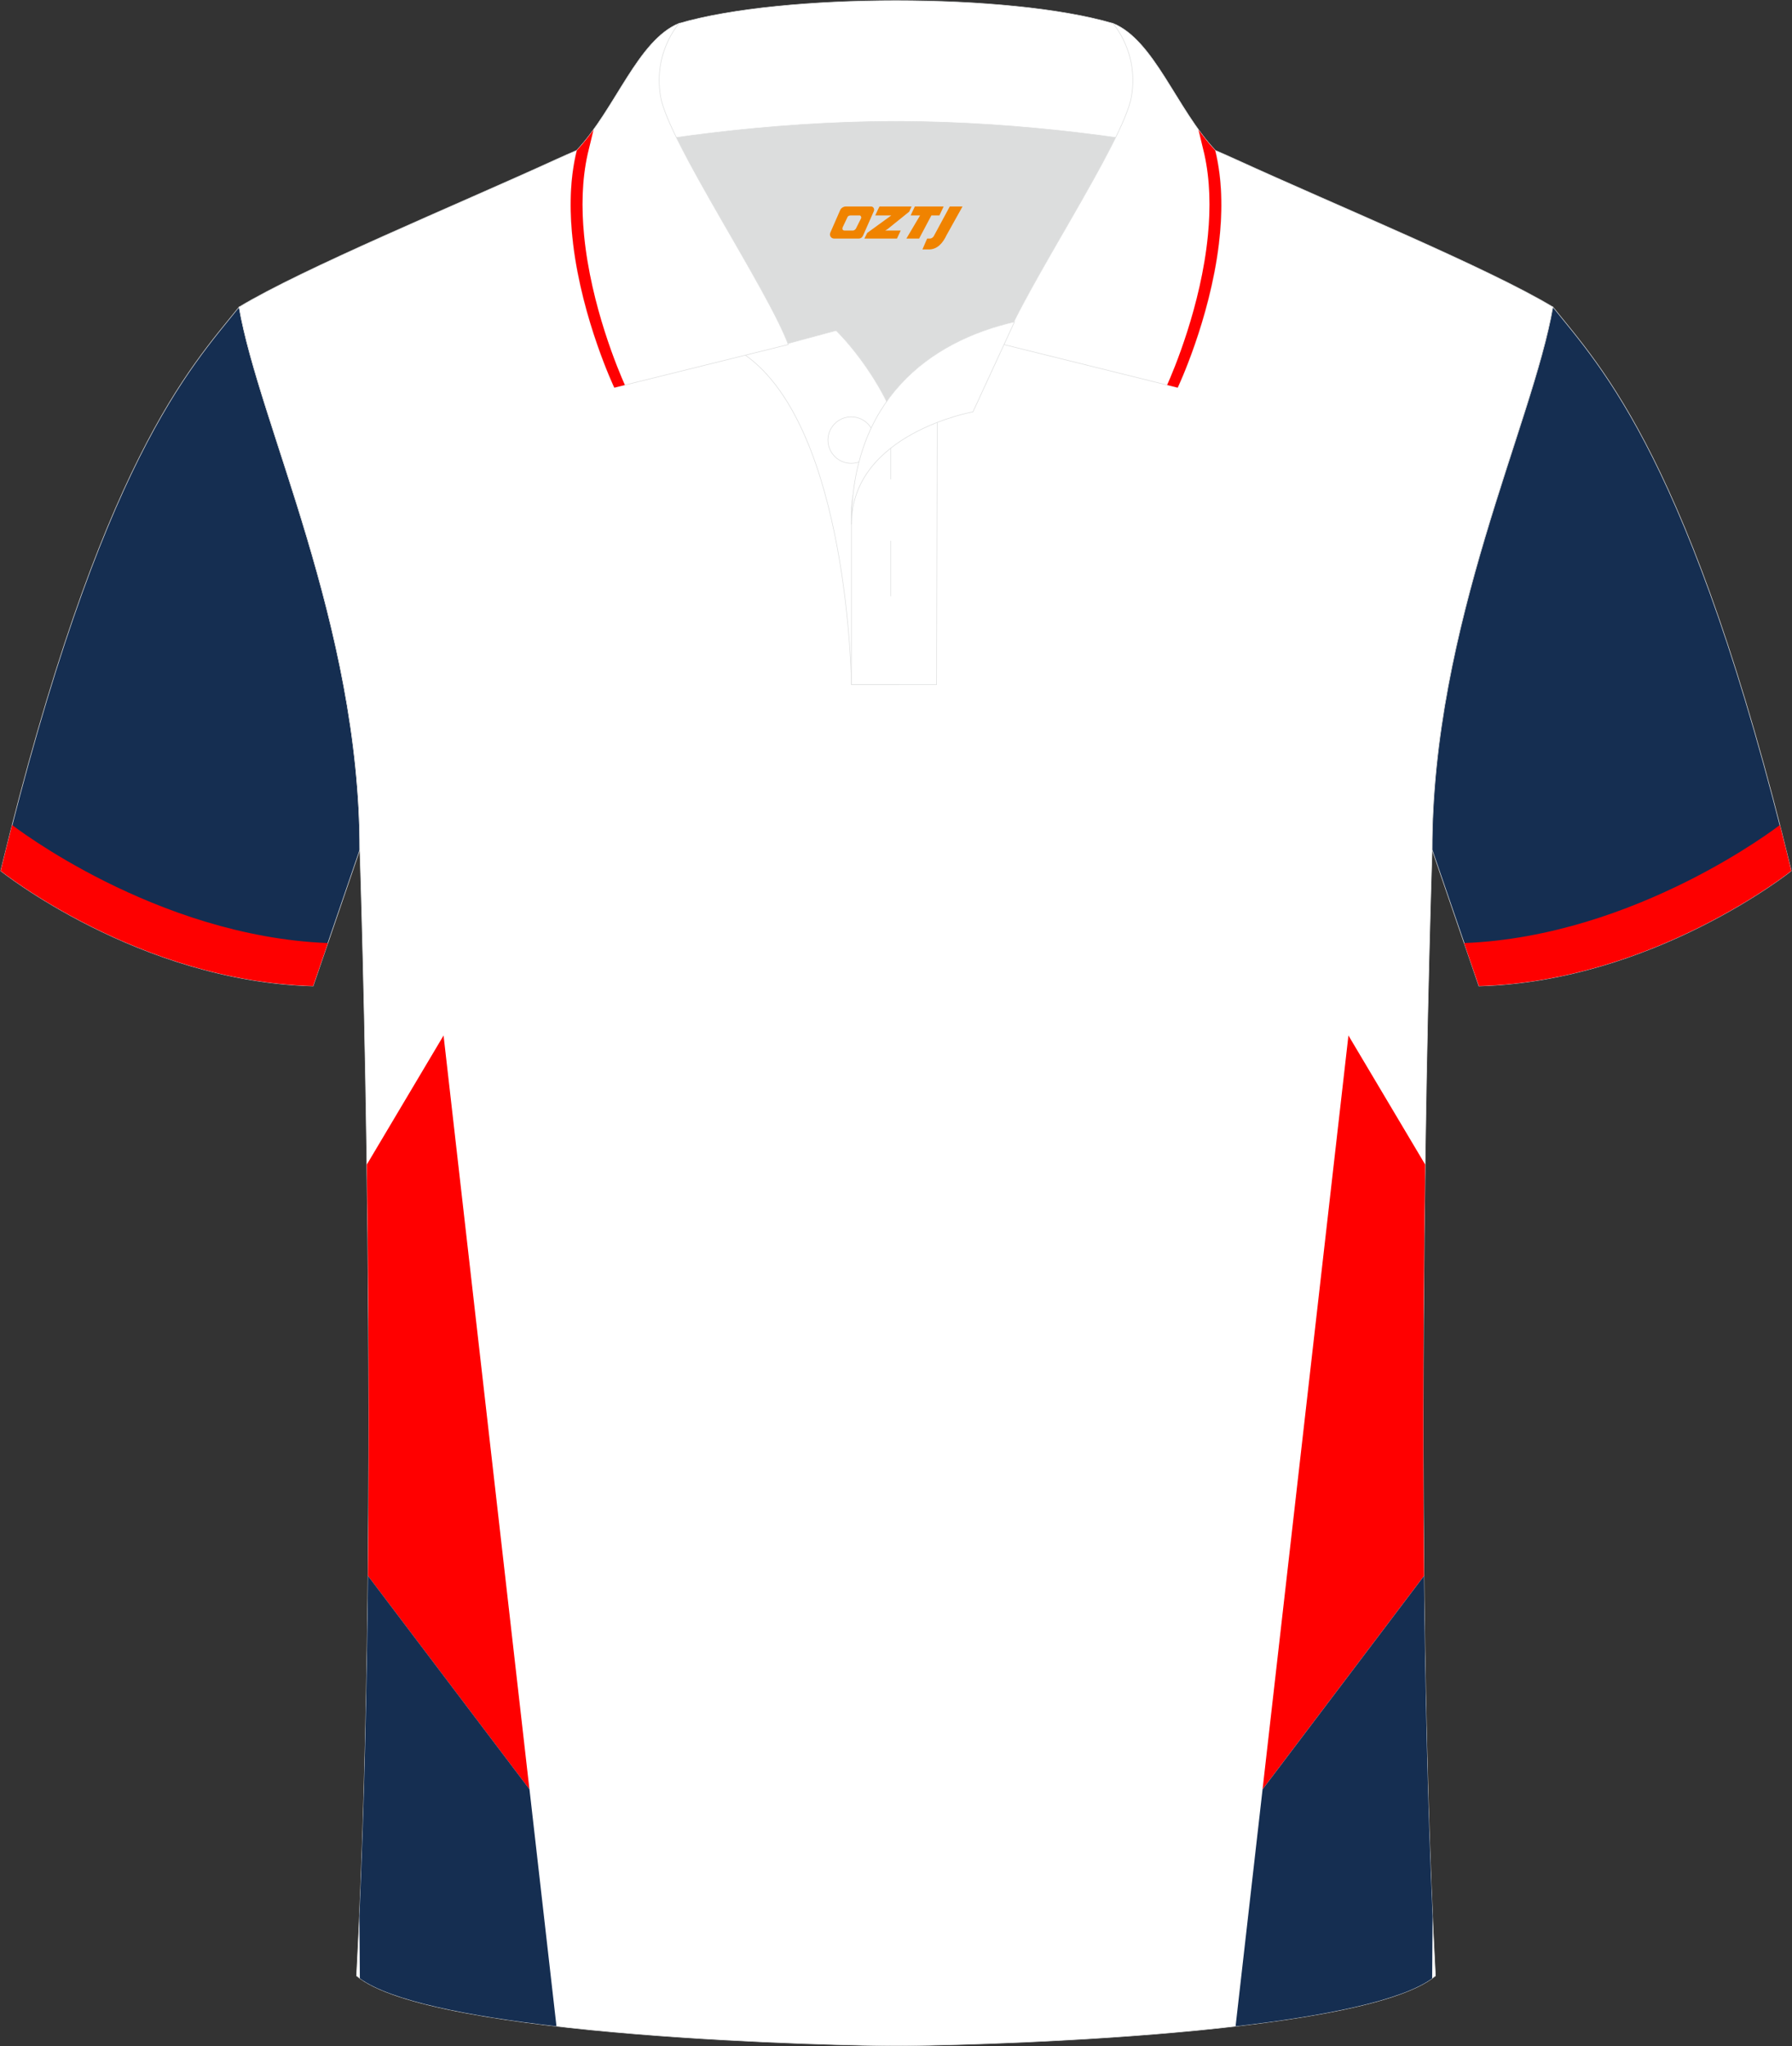
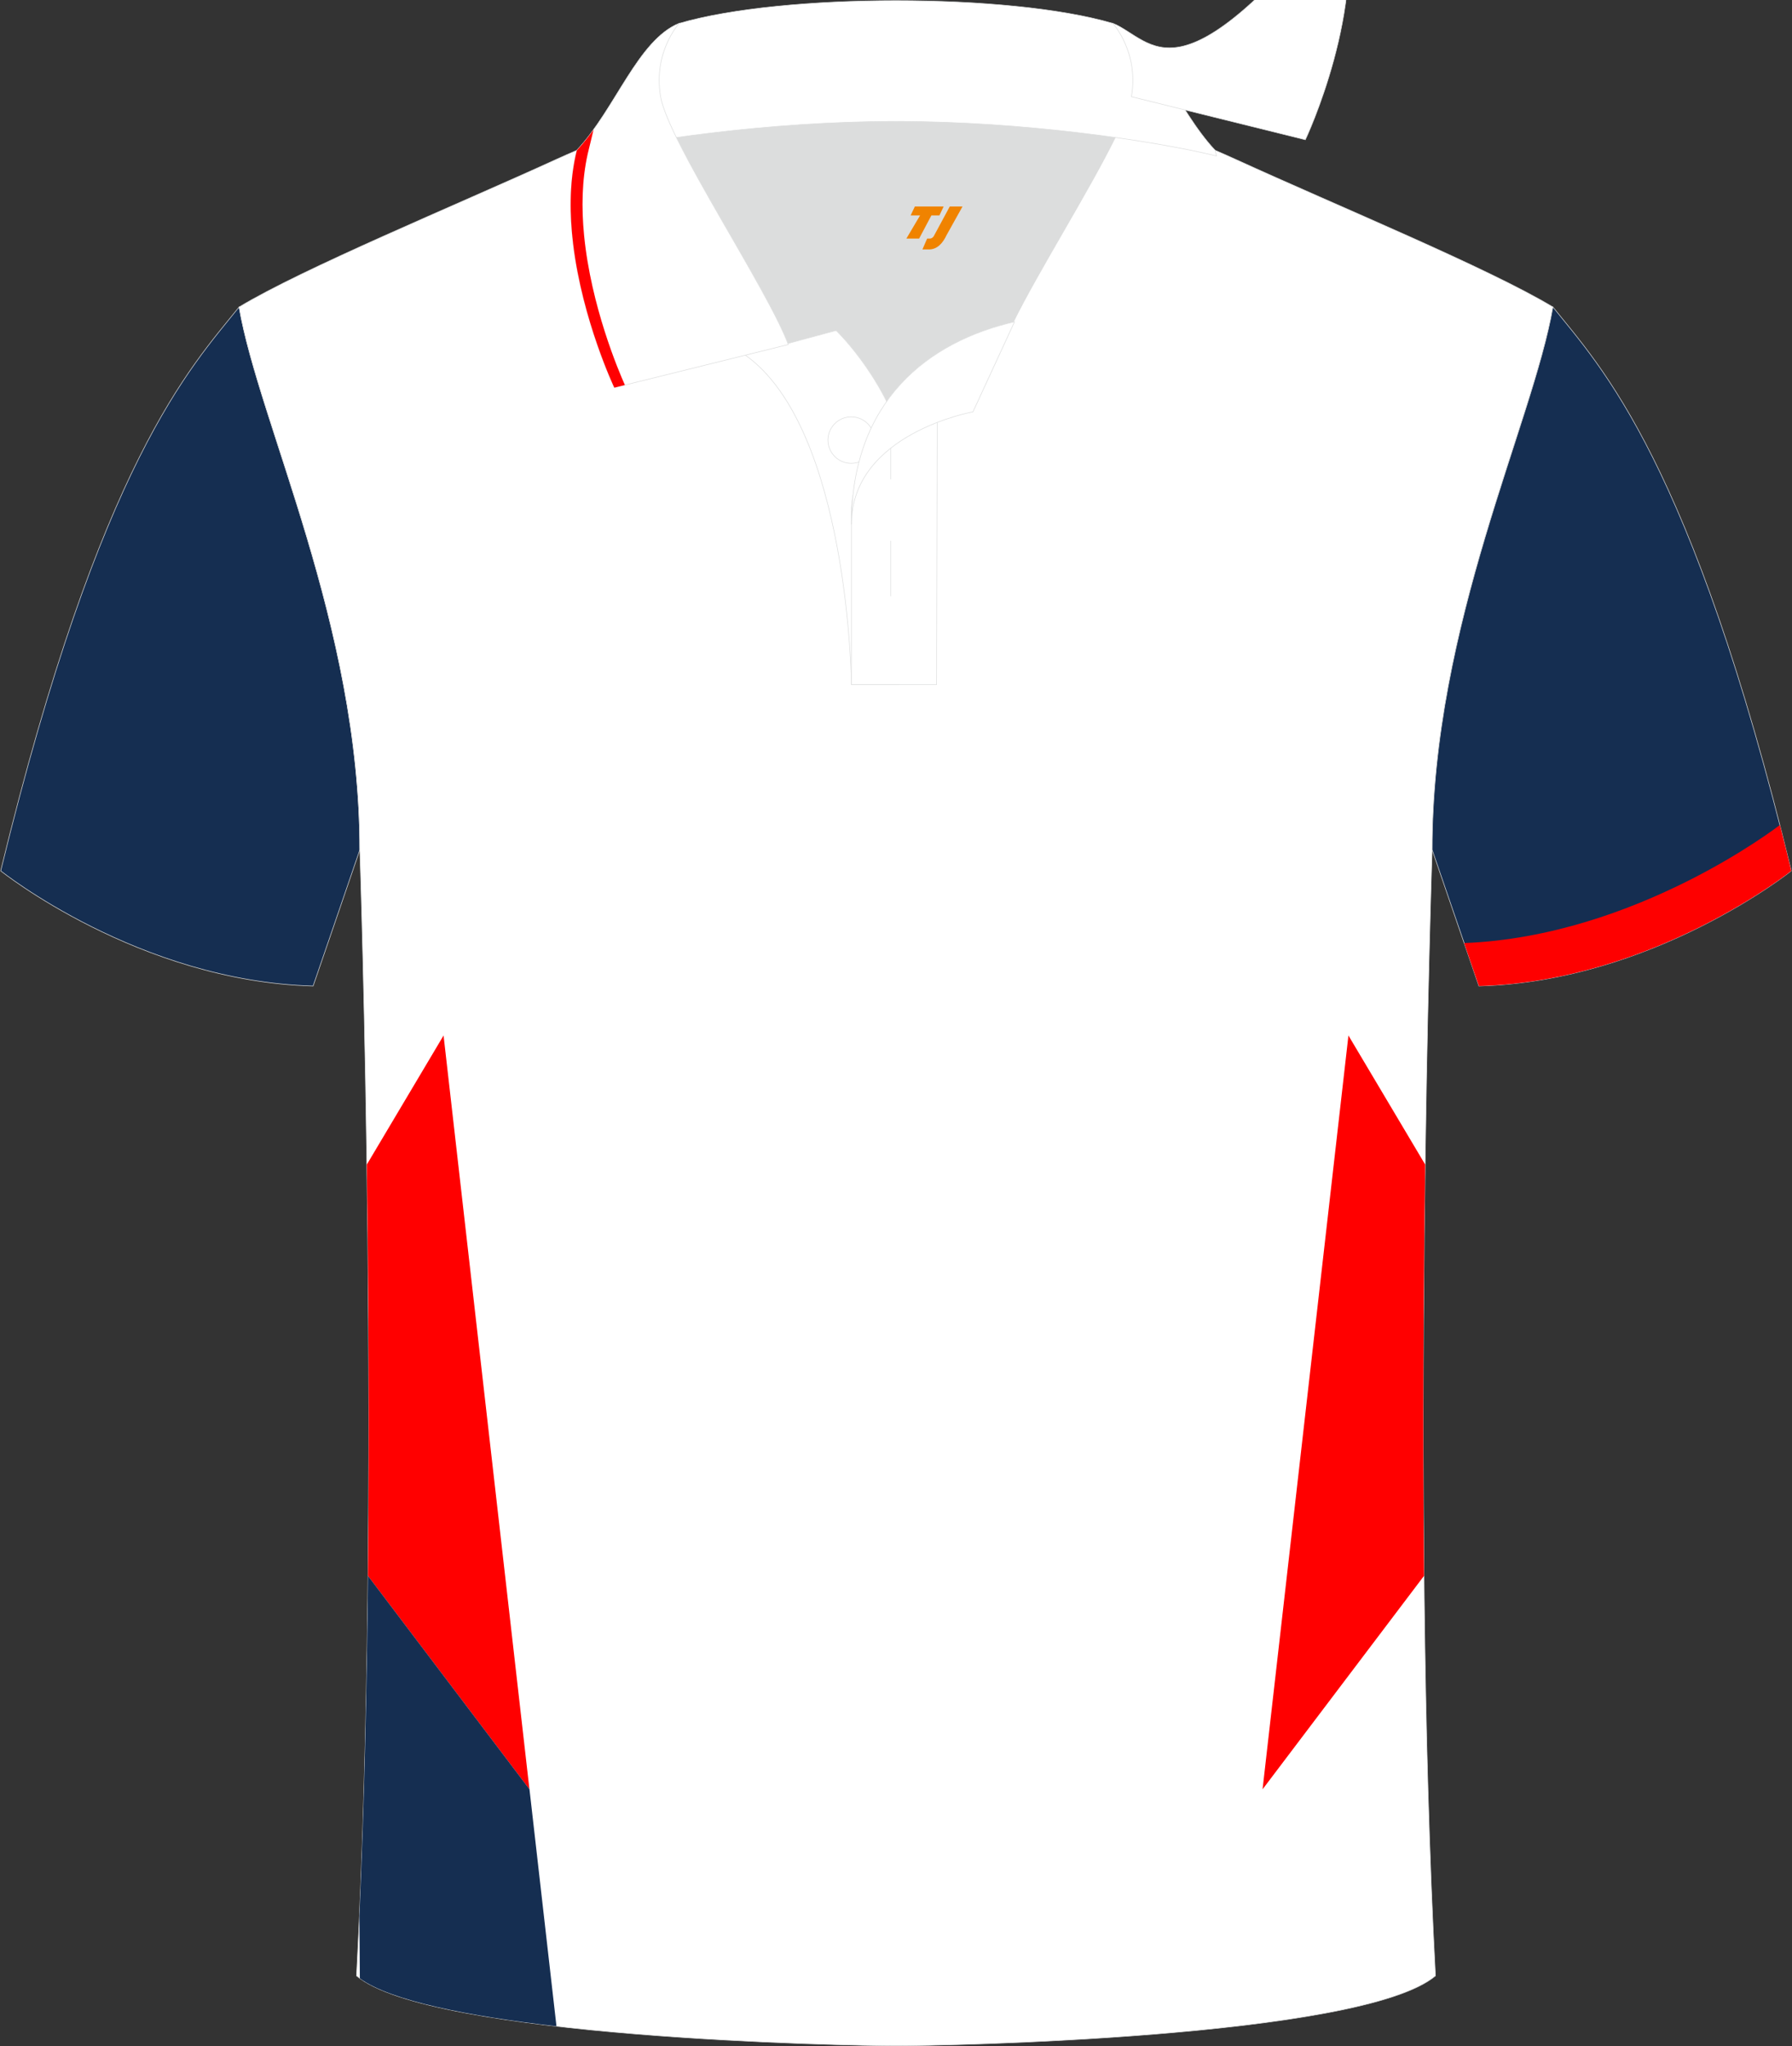
<svg xmlns="http://www.w3.org/2000/svg" version="1.1" id="图层_1" x="0px" y="0px" width="379.8px" height="433.5px" viewBox="0 0 379.8 433.5" enable-background="new 0 0 379.8 433.5" xml:space="preserve">
  <rect x="0" y="0" width="379.8" height="433.5" fill="#333333" stroke="none" />
  <g>
    <path fill-rule="evenodd" clip-rule="evenodd" fill="#152E51" stroke="#DCDDDD" stroke-width="0.118" stroke-miterlimit="22.926" d="   M50.67,65.04C40.43,77.84,21.31,97.46,0.15,184.48c0,0,29.19,23.38,66.21,24.4c0,0,7.17-20.82,9.9-28.84   C76.26,132.26,54.95,89.8,50.67,65.04z" />
    <path fill-rule="evenodd" clip-rule="evenodd" fill="#FFFFFF" stroke="#DCDDDD" stroke-width="0.118" stroke-miterlimit="22.926" d="   M76.26,180.05c0,0,4.68,137.15-0.7,238.51c15.6,13.15,104.62,14.84,114.34,14.82c9.72,0.03,98.74-1.67,114.34-14.82   c-5.38-101.36-0.7-238.51-0.7-238.51c0-47.79,21.31-90.25,25.59-115.01c-13.68-8.25-45.44-21.32-67.38-31.34   c-5.84-2.66-10.73-4.57-15.09-5.94L133.1,27.75c-4.32,1.37-9.2,3.29-15.06,5.95C96.1,43.72,64.34,56.79,50.67,65.04   C54.95,89.8,76.26,132.26,76.26,180.05z" />
    <g>
      <path fill-rule="evenodd" clip-rule="evenodd" fill="#FF0000" d="M77.74,246.71l16.27-27.35l18.2,159.69l-34.23-45.22    C78.3,302.57,78.1,272.14,77.74,246.71z" />
      <path fill-rule="evenodd" clip-rule="evenodd" fill="#152E51" d="M76.27,419.11l-0.1-13.21c1.02-23.24,1.58-47.9,1.82-72.07    l34.23,45.22l5.72,50.2C99.41,427.11,82.87,423.9,76.27,419.11z" />
      <path fill-rule="evenodd" clip-rule="evenodd" fill="#FF0000" d="M302.06,246.71l-16.27-27.35l-18.2,159.69l34.22-45.22    C301.5,302.57,301.7,272.14,302.06,246.71z" />
-       <path fill-rule="evenodd" clip-rule="evenodd" fill="#152E51" d="M303.53,419.11l0.1-13.18c-1.02-23.24-1.58-47.91-1.82-72.09    l-34.22,45.22l-5.72,50.2C280.39,427.11,296.93,423.9,303.53,419.11z" />
    </g>
    <path fill-rule="evenodd" clip-rule="evenodd" fill="#152E51" stroke="#DCDDDD" stroke-width="0.118" stroke-miterlimit="22.926" d="   M329.13,65.04c10.24,12.8,29.36,32.42,50.52,119.44c0,0-29.19,23.38-66.21,24.4c0,0-7.16-20.82-9.9-28.84   C303.54,132.26,324.85,89.8,329.13,65.04z" />
-     <path fill-rule="evenodd" clip-rule="evenodd" fill="#FE0000" d="M69.49,199.78c-36.54-1.42-66.83-24.95-66.92-25.01   c-0.8,3.14-1.61,6.38-2.42,9.71c0,0,29.19,23.38,66.21,24.4L69.49,199.78z" />
    <path fill-rule="evenodd" clip-rule="evenodd" fill="#FE0000" d="M310.31,199.78c36.54-1.42,66.83-24.95,66.92-25.01   c0.8,3.14,1.61,6.38,2.42,9.71c0,0-29.19,23.38-66.21,24.4L310.31,199.78z" />
    <g>
      <g>
        <path fill-rule="evenodd" clip-rule="evenodd" fill="#DCDDDD" d="M187.92,85.04c6.44-9.11,16.35-14.37,26.94-16.84     c5.24-10.64,16.08-27.82,21.62-39.14c-26.77-6.52-66.39-6.52-93.16,0c6.42,13.14,20,34.17,23.66,43.71l10.21-2.75     C177.2,70.02,183.2,75.69,187.92,85.04z" />
        <path fill-rule="evenodd" clip-rule="evenodd" fill="#FFFFFF" stroke="#DCDDDD" stroke-width="0.118" stroke-miterlimit="22.926" d="     M157.94,75.21l19.26-5.19c0,0,11.74,11.1,15.3,27.84c3.55,16.74-1.86,47.18-1.86,47.18h-10.18     C180.46,145.03,179.93,90.78,157.94,75.21z" />
        <path fill-rule="evenodd" clip-rule="evenodd" fill="#FFFFFF" stroke="#DCDDDD" stroke-width="0.118" stroke-miterlimit="22.926" d="     M180.46,107.49v37.54h18.04l0.14-60.77C189.8,87.17,180.95,98.7,180.46,107.49z" />
        <path fill-rule="evenodd" clip-rule="evenodd" fill="#FFFFFF" stroke="#DCDDDD" stroke-width="0.118" stroke-miterlimit="22.926" d="     M121.98,33.04c13.38-3.26,40.91-7.33,67.92-7.33c27,0,54.53,4.07,67.92,7.33l-0.28-1.2c-8.22-8.78-12.93-23.33-21.69-26.89     c-10.94-3.22-28.44-4.82-45.95-4.82c-17.5,0-35.01,1.61-45.95,4.82c-8.77,3.57-13.47,18.11-21.69,26.89L121.98,33.04z" />
        <path fill-rule="evenodd" clip-rule="evenodd" fill="#FFFFFF" stroke="#DCDDDD" stroke-width="0.118" stroke-miterlimit="22.926" d="     M143.95,4.95c0,0-5.58,6.05-3.94,15.53c1.63,9.49,22.57,40.53,27.06,52.51l-36.86,9.13c0,0-13.39-28.22-7.95-50.28     C130.49,23.06,135.19,8.52,143.95,4.95z" />
-         <path fill-rule="evenodd" clip-rule="evenodd" fill="#FFFFFF" stroke="#DCDDDD" stroke-width="0.118" stroke-miterlimit="22.926" d="     M235.85,4.95c0,0,5.58,6.05,3.95,15.53c-1.63,9.49-22.57,40.53-27.06,52.51l36.86,9.13c0,0,13.39-28.22,7.95-50.28     C249.32,23.06,244.61,8.52,235.85,4.95z" />
+         <path fill-rule="evenodd" clip-rule="evenodd" fill="#FFFFFF" stroke="#DCDDDD" stroke-width="0.118" stroke-miterlimit="22.926" d="     M235.85,4.95c0,0,5.58,6.05,3.95,15.53l36.86,9.13c0,0,13.39-28.22,7.95-50.28     C249.32,23.06,244.61,8.52,235.85,4.95z" />
        <path fill-rule="evenodd" clip-rule="evenodd" fill="#FFFFFF" stroke="#DCDDDD" stroke-width="0.118" stroke-miterlimit="22.926" d="     M180.41,98.16c2.72,0,4.93-2.22,4.93-4.93c0-2.72-2.22-4.93-4.93-4.93c-2.72,0-4.93,2.21-4.93,4.93     C175.48,95.95,177.7,98.16,180.41,98.16z" />
        <line fill-rule="evenodd" clip-rule="evenodd" fill="none" stroke="#DCDDDD" stroke-width="0.118" stroke-miterlimit="22.926" x1="188.8" y1="114.56" x2="188.8" y2="126.31" />
        <line fill-rule="evenodd" clip-rule="evenodd" fill="none" stroke="#DCDDDD" stroke-width="0.118" stroke-miterlimit="22.926" x1="188.8" y1="89.8" x2="188.8" y2="101.55" />
        <path fill-rule="evenodd" clip-rule="evenodd" fill="#FFFFFF" stroke="#DCDDDD" stroke-width="0.118" stroke-miterlimit="22.926" d="     M215.02,68.17l-8.81,19.08c0,0-25.75,4.58-25.75,23.82C180.46,84.88,196.74,72.37,215.02,68.17z" />
      </g>
      <path fill-rule="evenodd" clip-rule="evenodd" fill="#FF0002" d="M125.8,27.48c-0.93,1.28-1.89,2.51-2.9,3.66    c-0.21,0.24-0.42,0.47-0.64,0.7l-0.28,1.2c-1.3,6.04-1.25,12.49-0.5,18.67c1.96,16.16,8.72,30.41,8.72,30.41l2.24-0.56    c-1.3-2.9-7.19-16.71-8.65-31.74c-0.56-5.74-0.47-11.66,0.77-17.22C124.98,30.89,125.38,29.19,125.8,27.48z" />
-       <path fill-rule="evenodd" clip-rule="evenodd" fill="#FF0002" d="M254,27.48c0.93,1.28,1.89,2.51,2.9,3.66    c0.21,0.24,0.42,0.47,0.64,0.7l0.28,1.2c1.29,6.04,1.25,12.49,0.5,18.67c-1.96,16.16-8.72,30.41-8.72,30.41l-2.24-0.56    c1.3-2.9,7.19-16.71,8.65-31.74c0.56-5.74,0.47-11.66-0.77-17.22C254.82,30.89,254.42,29.19,254,27.48z" />
    </g>
  </g>
  <g>
    <path fill="#F08300" d="M201.3,43.74l-3.4,6.3c-0.2,0.3-0.5,0.5-0.8,0.5h-0.6l-1,2.3h1.2c2,0.1,3.2-1.5,3.9-3L204,43.74h-2.5L201.3,43.74z" />
    <polygon fill="#F08300" points="194.1,43.74 ,200,43.74 ,199.1,45.64 ,197.4,45.64 ,194.8,50.54 ,192.1,50.54 ,195,45.64 ,193,45.64 ,193.9,43.74" />
-     <polygon fill="#F08300" points="188.1,48.84 ,187.6,48.84 ,188.1,48.54 ,192.7,44.84 ,193.2,43.74 ,186.4,43.74 ,186.1,44.34 ,185.5,45.64 ,188.3,45.64 ,188.9,45.64 ,183.8,49.34    ,183.2,50.54 ,189.8,50.54 ,190.1,50.54 ,190.9,48.84" />
-     <path fill="#F08300" d="M184.6,43.74H179.3C178.8,43.74,178.3,44.04,178.1,44.44L176,49.24C175.7,49.84,176.1,50.54,176.8,50.54h5.2c0.4,0,0.7-0.2,0.9-0.6L185.2,44.74C185.4,44.24,185.1,43.74,184.6,43.74z M182.5,46.24L181.4,48.44C181.2,48.74,180.9,48.84,180.8,48.84l-1.8,0C178.8,48.84,178.4,48.74,178.6,48.14l1-2.1c0.1-0.3,0.4-0.4,0.7-0.4h1.9   C182.4,45.64,182.6,45.94,182.5,46.24z" />
  </g>
</svg>